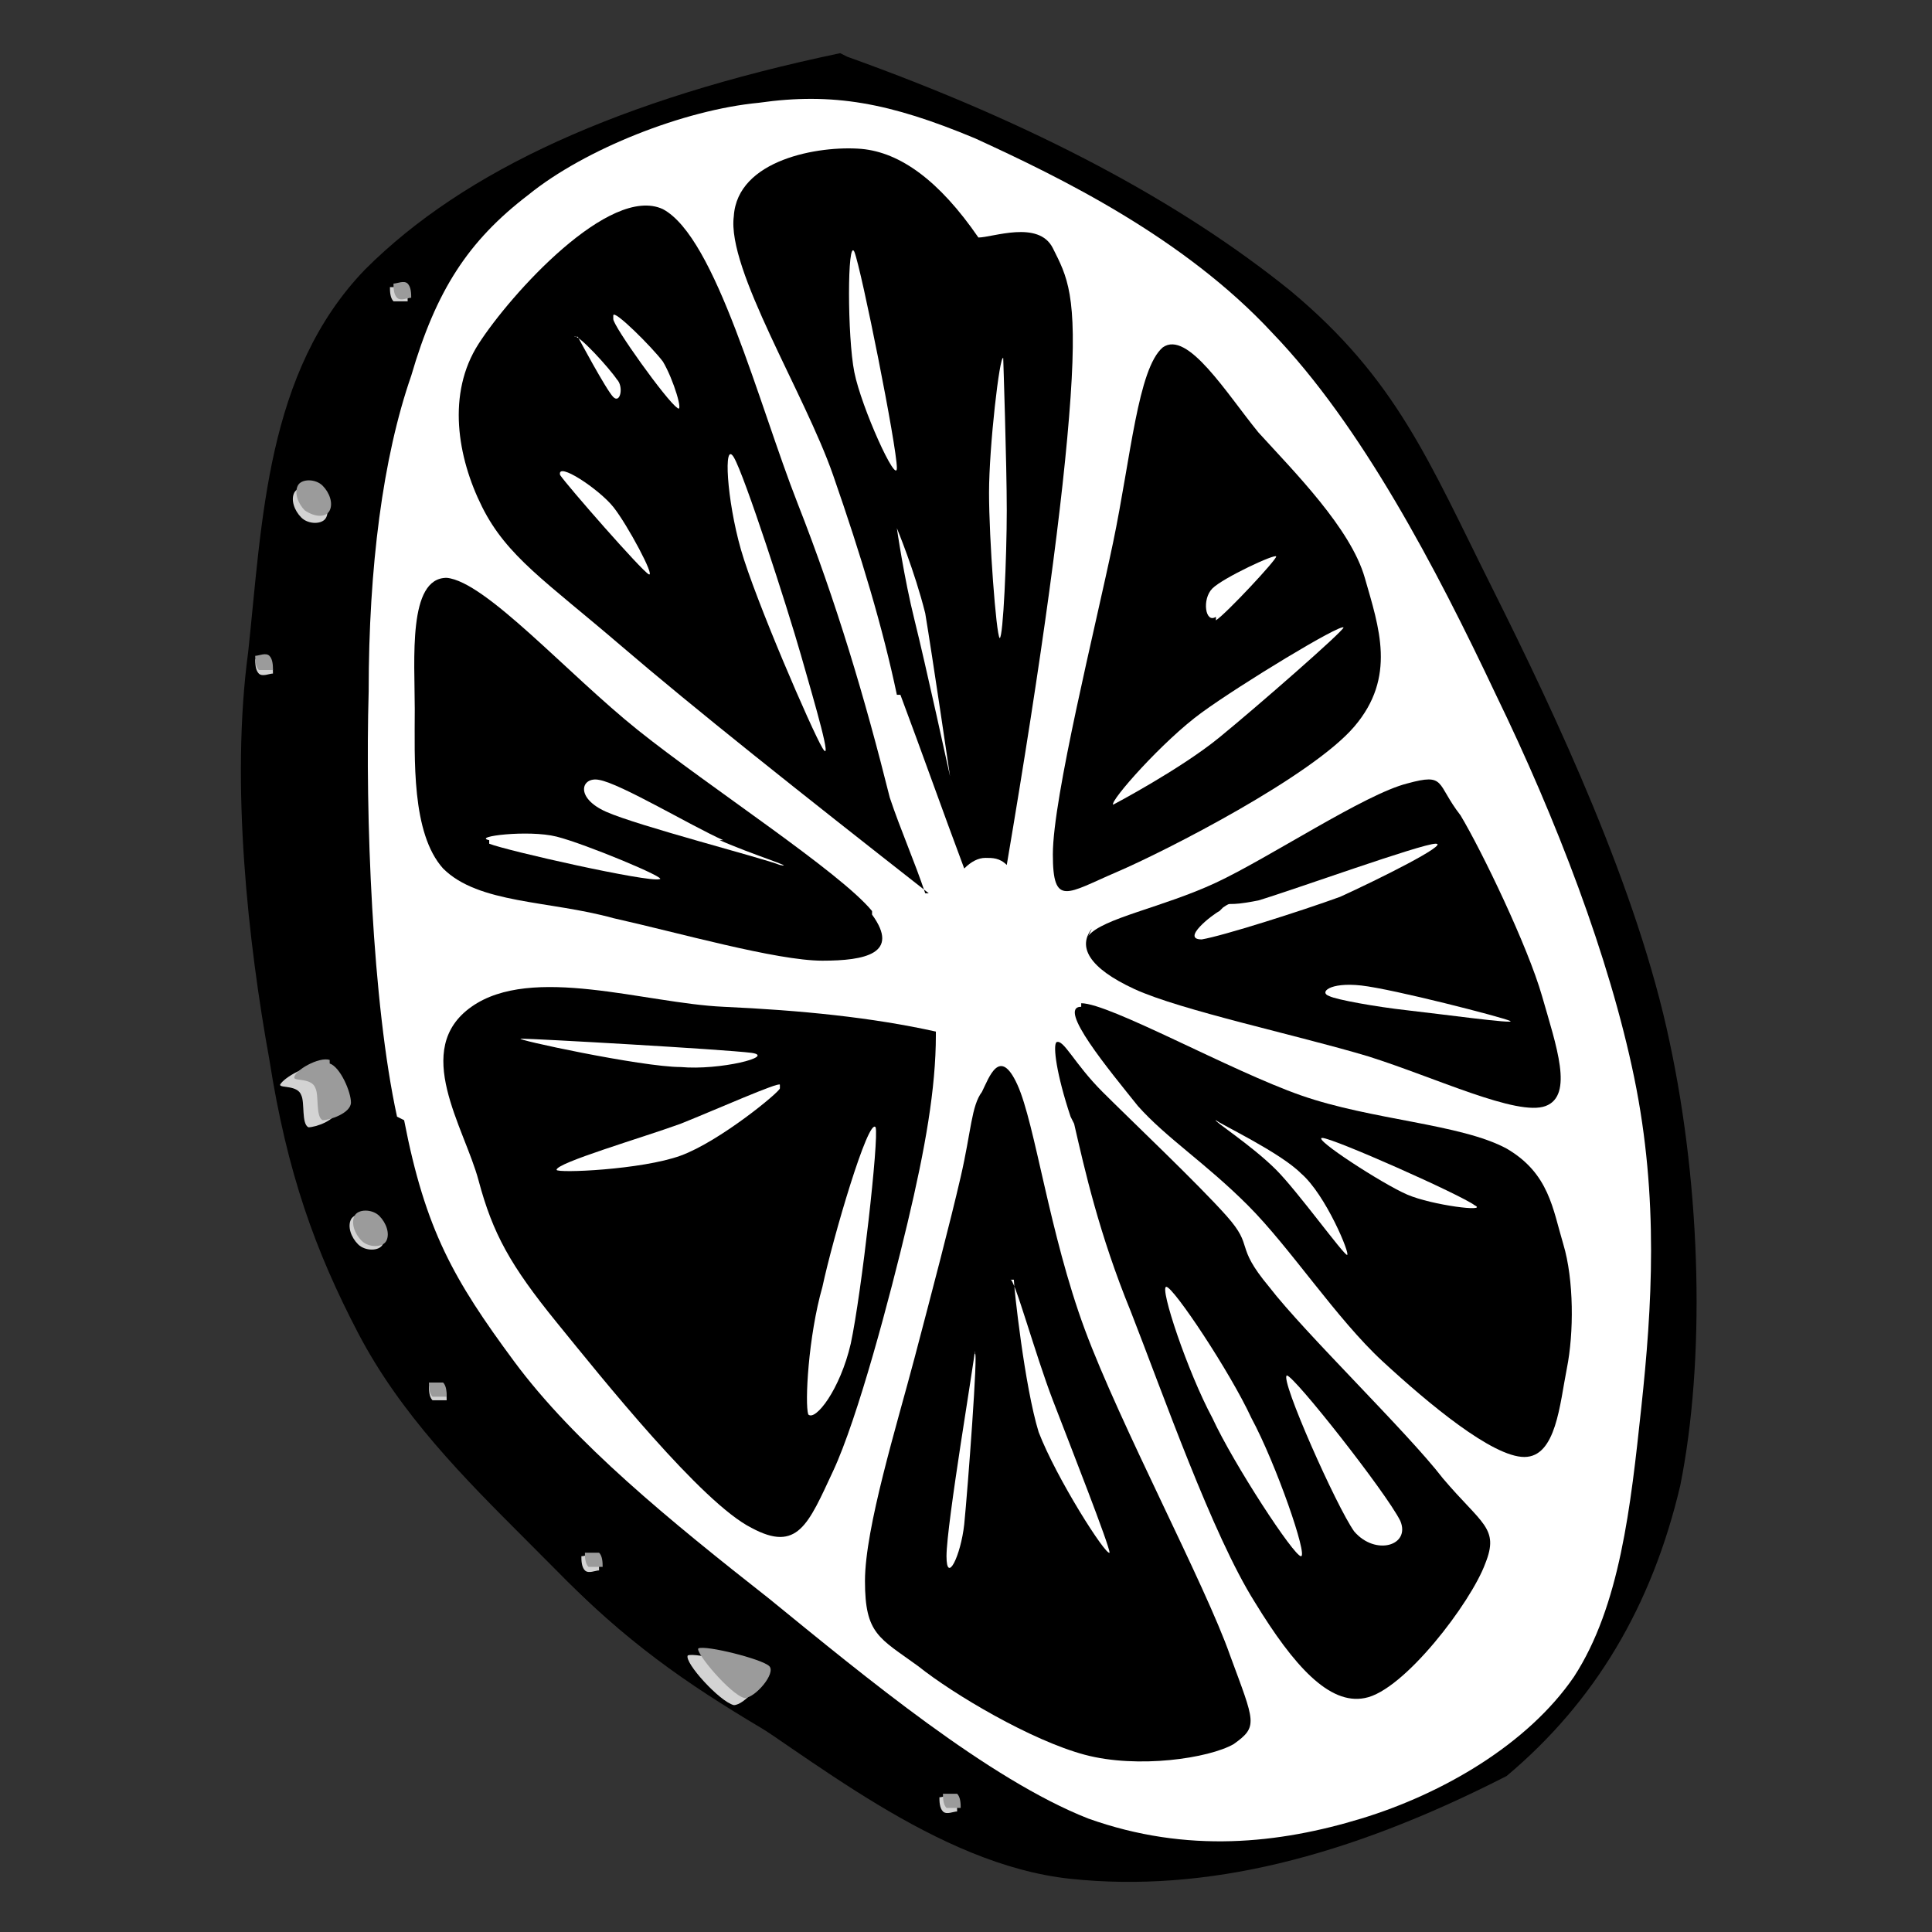
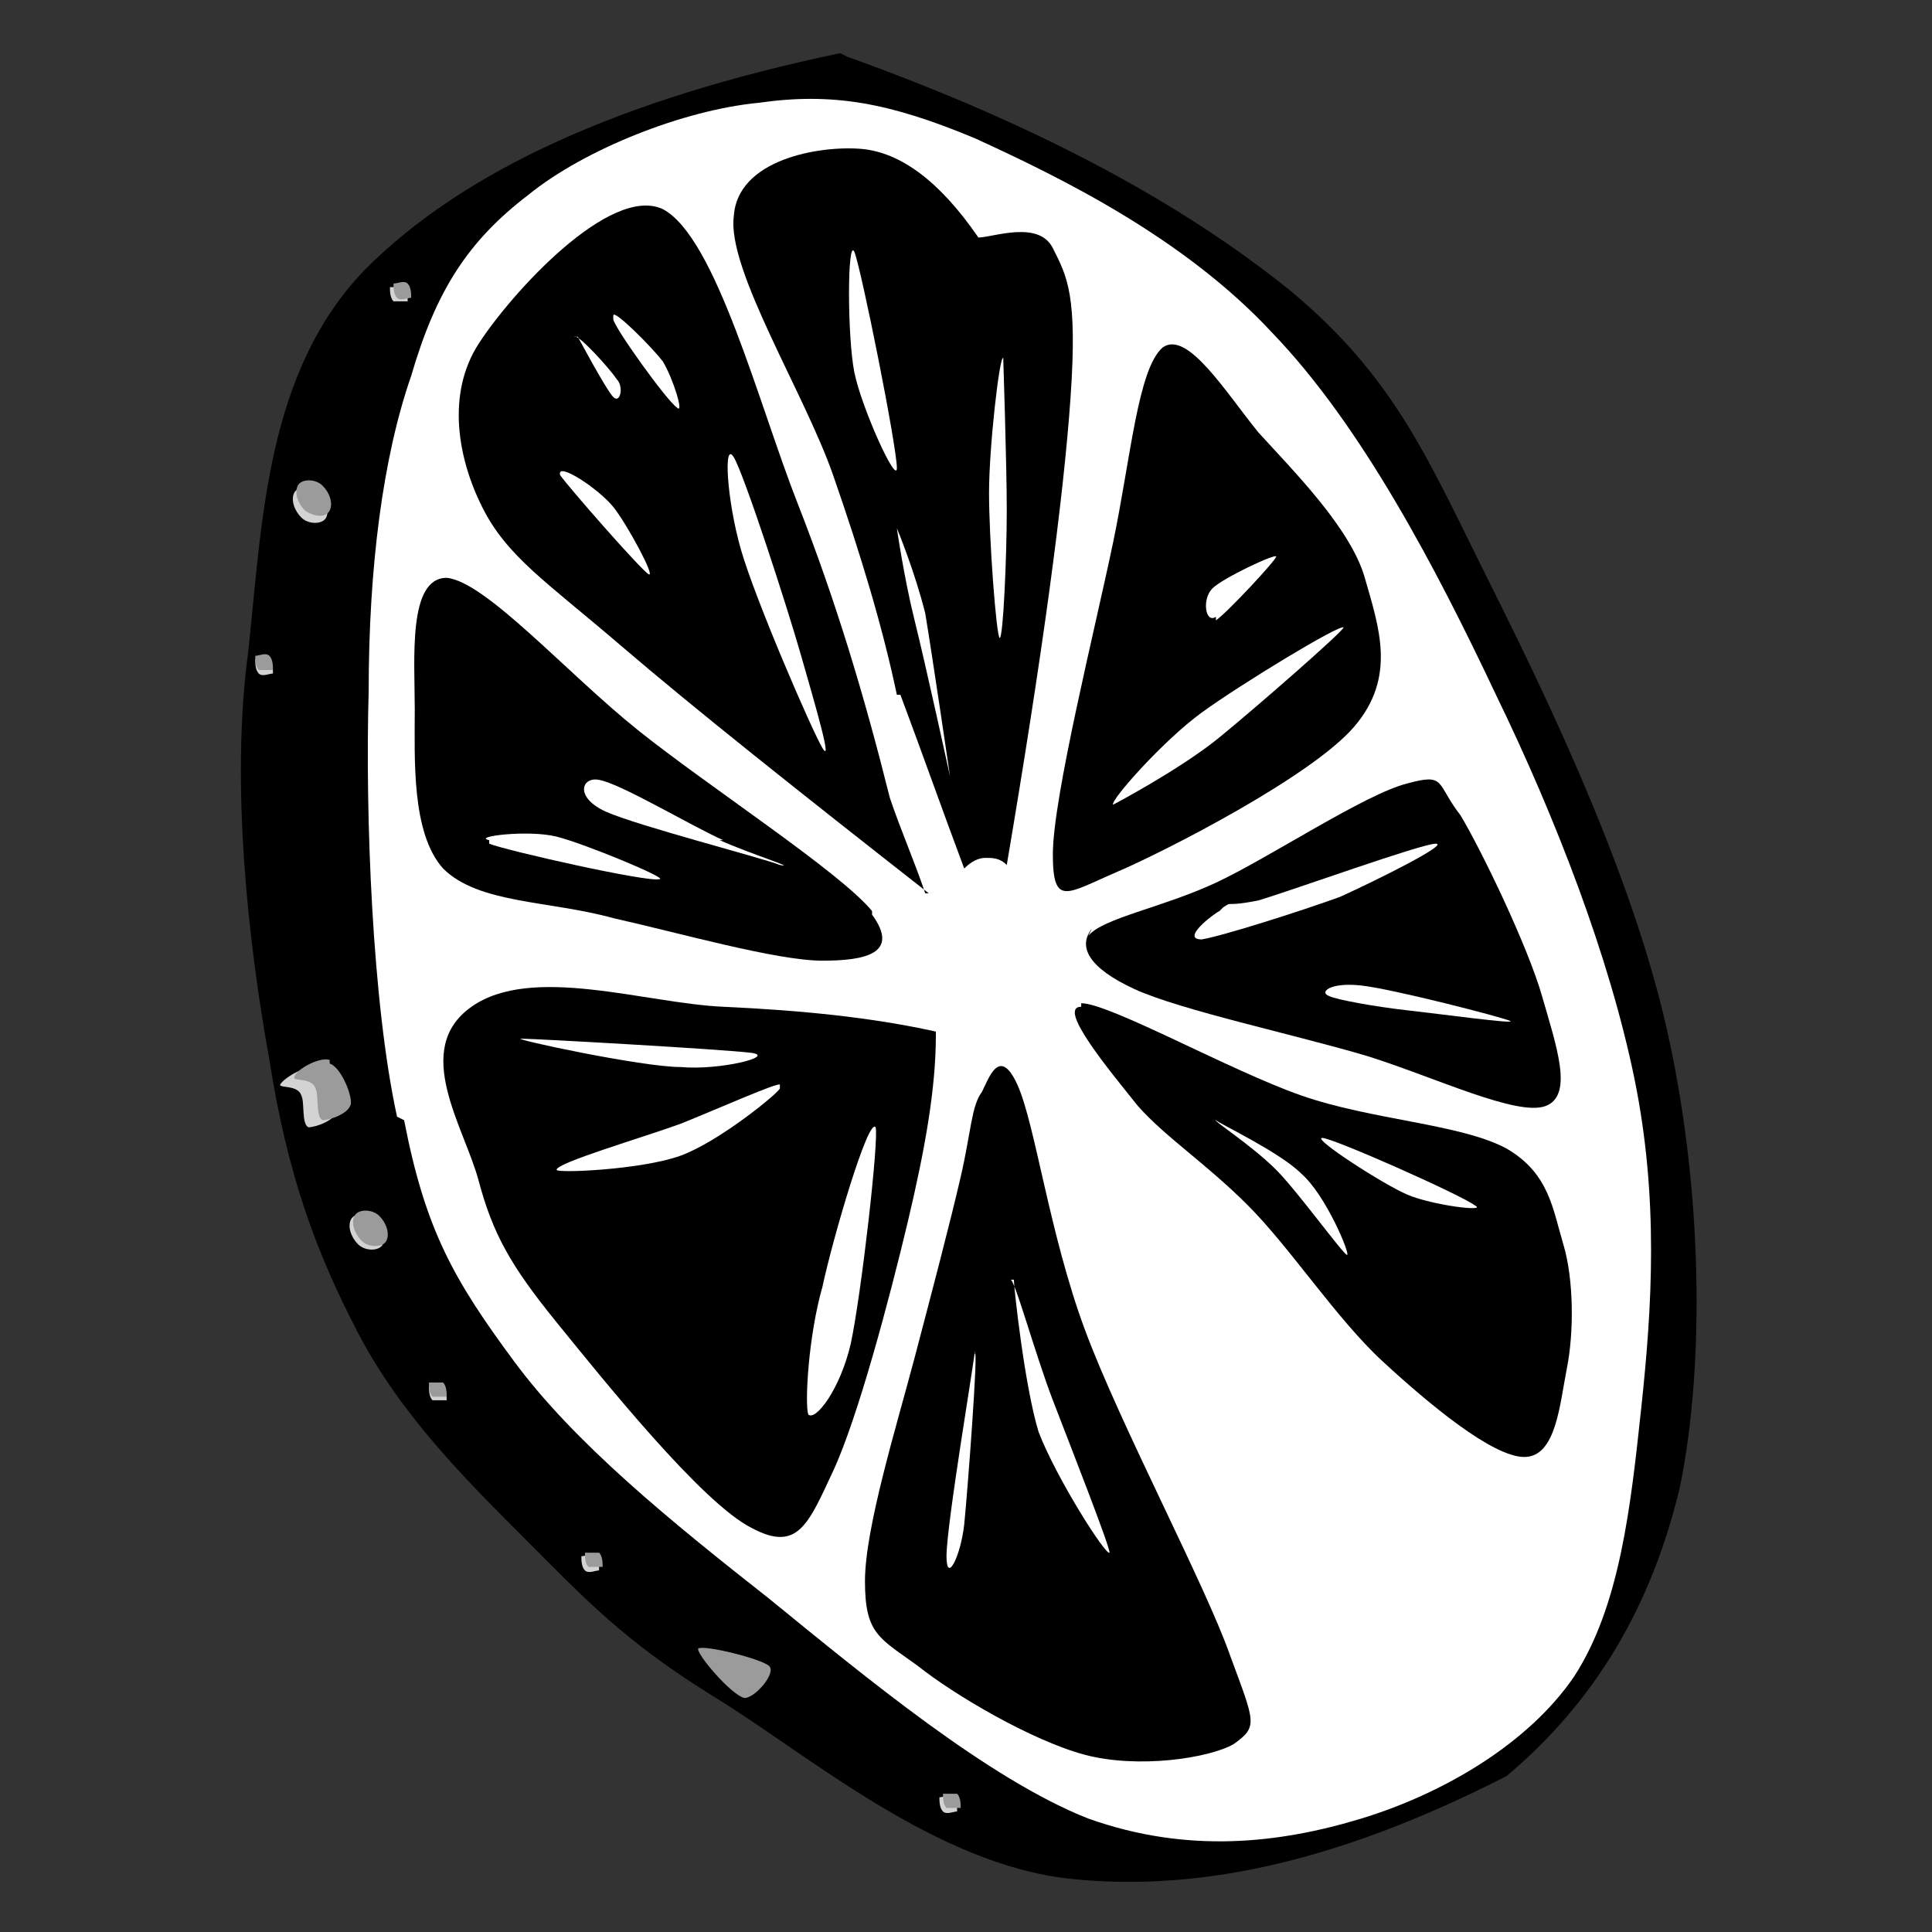
<svg xmlns="http://www.w3.org/2000/svg" id="Layer_1" version="1.1" viewBox="0 0 54.5 54.5">
  <rect x="0" y="0" width="54.5" height="54.5" fill="#333333" stroke="none" />
  <defs>
    <style>
      .st0 {
        fill: #fff;
      }

      .st0, .st1, .st2, .st3 {
        fill-rule: evenodd;
      }

      .st1 {
        fill: #d3d3d3;
      }

      .st2 {
        fill: #9b9b9b;
      }
    </style>
  </defs>
  <path class="st3" d="M23.7,1.5c-6.2,1.3-10.6,3.3-13.4,6.1-2.8,2.9-2.9,7.1-3.3,10.8-.5,3.7,0,8.2.6,11.5.5,3.2,1.3,5.4,2.5,7.7,1.2,2.3,3,4.1,4.7,5.8,1.7,1.7,2.8,2.9,5.4,4.5,2.6,1.6,6.2,4.7,10,5.1,3.8.4,7.8-.6,12.3-2.9,2.5-2.1,4.1-4.8,4.9-8.2.7-3.5.6-8.3-.3-12.5-.9-4.3-3.2-9.2-5-12.8-1.8-3.6-2.7-5.9-5.7-8.4-3.1-2.5-7.2-4.7-12.5-6.6h0Z" />
-   <path class="st3" d="M29.1,52.5c-1.2-.4-5-2.2-7.2-3.5-2.2-1.3-3.9-2.4-5.9-4.4-2-2-4.8-5.5-5.9-7.4-1.1-1.9-1.5-4.9-.8-4.2.7.7,4,7,5,8.4,1,1.4.1-.7.8-.2.7.5,2.4,2.4,3.5,3.2,1.1.7,2.1.4,2.9,1.2.8.8.9,2.4,2.2,3.4,1.3,1,4.4,1.8,5.3,2.4.9.6,1.3,1.5,0,1.2Z" />
  <path class="st0" d="M11.2,31.5c-.7-3.2-.9-8.5-.8-12,0-3.5.4-6.6,1.2-8.9.7-2.4,1.6-3.8,3.3-5.1,1.6-1.3,4.4-2.4,6.5-2.6,2.1-.3,3.7,0,6.1,1,2.4,1.1,5.9,2.8,8.4,5.5,2.5,2.6,4.6,6.6,6.3,10.2,1.7,3.5,3.2,7.4,3.9,10.8.7,3.4.5,6.5.2,9.3-.3,2.8-.6,5.6-1.9,7.6-1.3,1.9-3.7,3.3-6,4-2.3.7-4.9,1-7.7,0-2.8-1.1-6.3-4-9-6.2-2.8-2.2-5.5-4.4-7.2-6.7-1.7-2.3-2.5-3.7-3.1-6.8h0Z" />
  <path class="st3" d="M26.2,25.2c-3.7-2.9-6.6-5.2-8.7-7-2.1-1.8-3.2-2.5-3.9-3.9-.7-1.4-1-3.2-.1-4.6.9-1.4,3.7-4.5,5.2-3.8,1.5.8,2.7,5.5,3.8,8.3,1.1,2.8,1.9,5.5,2.6,8.3.3.9.7,1.8,1,2.7h0Z" />
  <path class="st3" d="M25.3,19.6c-.4-1.9-1-3.9-1.8-6.2-.8-2.3-3-5.8-2.8-7.3.1-1.6,2.4-2,3.6-1.9,1.1.1,2.2.9,3.3,2.5q-.4,0,0,0c.4,0,1.7-.5,2.1.3.4.8.7,1.3.5,4.2-.2,2.9-.8,7.3-1.8,13.2-.2-.2-.4-.2-.6-.2-.2,0-.4.1-.6.3-.6-1.6-1.2-3.3-1.8-4.9h0Z" />
  <path class="st3" d="M29.7,24.1c0-1.6,1.2-6.4,1.7-8.8.5-2.4.7-4.9,1.4-5.5.7-.5,1.8,1.3,2.7,2.4,1,1.1,2.6,2.7,3,4.1.4,1.4.9,2.8-.3,4.2-1.2,1.4-5.3,3.5-6.7,4.1-1.4.6-1.8,1-1.8-.5h0Z" />
  <path class="st3" d="M30.7,26.4c.4-.5,2.1-.8,3.6-1.5,1.5-.7,4.2-2.5,5.4-2.8,1.1-.3.8,0,1.5.9.6,1,1.9,3.7,2.3,5.1.4,1.4.9,2.8.1,3.1-.8.3-3.1-.8-5-1.4-2-.6-5.3-1.3-6.6-1.9-1.3-.6-1.6-1.2-1.2-1.7h0Z" />
  <path class="st3" d="M30.5,28.3c.8,0,4.2,1.9,6.2,2.6,2,.7,4.5.8,5.8,1.5,1.2.7,1.3,1.7,1.6,2.7.3,1,.3,2.5.1,3.5-.2,1-.3,2.5-1.2,2.5-.9,0-2.7-1.5-4-2.7-1.3-1.2-2.6-3.2-3.8-4.4-1.2-1.2-2.3-1.9-3.1-2.8-.8-1-2.3-2.8-1.6-2.8Z" />
  <path class="st3" d="M24.6,25.7c-.9-1.1-4.6-3.5-6.6-5.1-2-1.6-4.3-4.2-5.4-4.3-1.1,0-.9,2.3-.9,3.7,0,1.4-.1,3.5.8,4.5,1,1,3,.9,4.8,1.4,1.8.4,4.6,1.2,5.9,1.2,1.2,0,2.2-.2,1.4-1.3h0Z" />
  <path class="st3" d="M26.4,29.1c-1.8-.4-3.8-.6-6-.7-2.2-.1-5.4-1.2-7.1,0-1.7,1.2-.2,3.4.2,4.9.4,1.5.9,2.4,2.2,4,1.3,1.6,4.1,5.1,5.5,5.8,1.3.7,1.6-.1,2.3-1.6.7-1.5,1.6-4.9,2.1-7,.5-2.1.8-3.8.8-5.3h0Z" />
  <path class="st3" d="M27.1,33.2c-.3,1.3-.8,3.2-1.3,5.1-.5,1.9-1.4,4.8-1.4,6.3,0,1.5.4,1.6,1.5,2.4,1,.8,3.2,2.1,4.7,2.5,1.5.4,3.5.1,4.2-.3.7-.5.6-.6-.1-2.5-.7-2-3.1-6.5-4.1-9.2-1-2.7-1.4-5.8-1.9-6.9-.5-1.1-.8-.2-1,.2-.3.4-.3,1.1-.6,2.4h0Z" />
-   <path class="st3" d="M30.3,31.7c.3,1.3.7,3.1,1.6,5.3.9,2.3,2.3,6.3,3.5,8.2,1.1,1.8,2.1,2.9,3.1,2.7,1.1-.2,3-2.7,3.4-3.8.4-1-.1-1.1-1.2-2.4-1-1.3-3.9-4.1-4.9-5.4-1-1.2-.4-1.1-1.2-2-.8-.9-2.7-2.7-3.5-3.5-.8-.8-1.1-1.5-1.3-1.4-.1.1,0,.9.4,2.1h0Z" />
  <path class="st0" d="M32.9,36.3c-.2,0,.6,2.4,1.3,3.7.6,1.3,2.3,3.9,2.5,3.9.2,0-.7-2.6-1.4-3.9-.6-1.3-2.2-3.7-2.4-3.7Z" />
  <path class="st0" d="M36.3,38.8c.2,0,2.8,3.3,3.2,4.1.3.7-.7,1-1.3.3-.5-.7-2.1-4.3-1.9-4.4Z" />
  <path class="st0" d="M34.3,31.6c-.1,0,1,.7,1.7,1.4.6.6,1.9,2.4,2,2.4.1,0-.6-1.7-1.3-2.3-.6-.6-2.3-1.4-2.4-1.5h0Z" />
  <path class="st0" d="M37.3,32.1c.3,0,3.9,1.6,4.3,1.9.4.2-1.2,0-1.9-.3-.7-.3-2.7-1.6-2.4-1.6h0Z" />
  <path class="st0" d="M34.5,25.6c.3-.2,0,0,1-.2,1-.3,4.6-1.6,5-1.6.4,0-1.6,1-2.7,1.5-1.1.4-3.3,1.1-3.9,1.2-.6,0,.3-.7.5-.8h0Z" />
  <path class="st0" d="M37.5,28.1c.2.1,1.3.3,2.2.4.9.1,3.1.4,2.9.3-.2-.1-3.3-.9-4.2-1-.9-.1-1.2.2-.9.3h0Z" />
  <path class="st0" d="M31.4,22.7c0,0,1.9-1,3-1.9,1.1-.9,3.5-3,3.5-3.1-.1-.1-2.9,1.6-4,2.4-1.1.8-2.6,2.5-2.5,2.6h0Z" />
  <path class="st0" d="M34.3,17.5c.3-.2,1.7-1.7,1.7-1.8,0-.1-1.5.6-1.8.9-.3.3-.2,1,.1.8h0Z" />
  <path class="st0" d="M28.3,10.1c0,0,.1,3,.1,4.3,0,1.3-.1,3.6-.2,3.6-.1-.1-.3-2.8-.3-4.1,0-1.3.3-3.9.4-3.8Z" />
  <path class="st0" d="M24.1,7.1c.2.5,1.2,5.5,1.2,6.1,0,.5-1-1.7-1.2-2.7-.2-1-.2-3.8,0-3.4h0Z" />
  <path class="st0" d="M25.3,14.9s.2,1.4.5,2.6c.3,1.2,1,4.4,1,4.4,0,0-.5-3.4-.7-4.6-.3-1.2-.8-2.4-.8-2.4Z" />
  <path class="st0" d="M20.7,12.9c.3.5,1.5,4.2,1.9,5.6.4,1.4.9,3.1.6,2.6-.3-.5-1.9-4.2-2.3-5.6-.4-1.4-.5-3.1-.2-2.6h0Z" />
  <path class="st0" d="M15.8,13.4c.2.3,2.3,2.7,2.5,2.8.2.1-.6-1.4-1-1.9-.4-.5-1.6-1.3-1.5-.9h0Z" />
  <path class="st0" d="M16.3,9.5c0,0,.8,1.5,1,1.7s.3-.3.1-.5c-.2-.3-1.1-1.3-1.2-1.2h0Z" />
  <path class="st0" d="M17.3,9c0,.2,1.5,2.3,1.8,2.5.2.2-.1-.8-.4-1.3-.3-.4-1.4-1.5-1.4-1.3h0Z" />
  <path class="st0" d="M20.4,23.7c-.9-.4-2.9-1.6-3.5-1.7-.5-.1-.7.5.2.9.9.4,4.4,1.3,4.9,1.5.5.1-.8-.3-1.7-.7h0Z" />
  <path class="st0" d="M13.8,23.8c.5.2,4.5,1.1,4.8,1,.3,0-2.1-1-2.9-1.2-.8-.2-2.4,0-1.9.1h0Z" />
  <path class="st0" d="M14.7,29.3c.4,0,5.7.3,6.5.4.7.1-.9.5-2,.4-1.1,0-4.8-.8-4.5-.8h0Z" />
  <path class="st0" d="M22,30.6c0-.1-1.8.7-2.8,1.1-1.1.4-3.5,1.1-3.5,1.3,0,.1,2.4,0,3.5-.4,1.1-.4,2.8-1.8,2.8-1.9h0Z" />
  <path class="st0" d="M24.7,31.8c.1.3-.4,4.7-.7,6.1-.3,1.3-1,2.2-1.2,2-.1-.3,0-2.2.4-3.6.3-1.4,1.3-4.8,1.5-4.5h0Z" />
  <path class="st0" d="M27.5,38.1c0,.2-.8,4.9-.8,5.8,0,.8.4,0,.5-.9.1-1,.4-5,.3-4.8Z" />
  <path class="st0" d="M28.6,36.1c0,.2.3,3,.7,4.3.5,1.3,1.9,3.5,2,3.4,0-.2-1.1-3-1.6-4.3-.5-1.3-1.1-3.5-1.2-3.4h0Z" />
  <path class="st1" d="M9,30.1c-.3-.1-1,.3-1.1.5,0,.1.5,0,.6.3.1.2,0,.8.2.9.2,0,.8-.2.8-.5,0-.3-.3-1-.6-1.1h0Z" />
  <path class="st2" d="M9.3,29.9c-.3-.1-1,.3-1,.5,0,.1.5,0,.6.3.1.2,0,.8.2.9.2,0,.8-.2.8-.5,0-.3-.3-1-.6-1.1h0Z" />
-   <path class="st1" d="M19.4,46.7c-.1.2.9,1.3,1.3,1.4.3,0,.9-.7.7-.9-.2-.2-1.8-.6-2-.5Z" />
  <path class="st2" d="M19.7,46.5c-.1.1.9,1.3,1.3,1.4.3,0,.9-.7.7-.9-.2-.2-1.8-.6-2-.5Z" />
  <path class="st1" d="M12.1,39.1c0,.1,0,.3.1.4.1,0,.3,0,.4,0,0-.1,0-.3-.1-.4-.1-.1-.3,0-.4,0Z" />
  <path class="st2" d="M12.1,39c0,.1,0,.3.1.4.1,0,.3,0,.4,0,0-.1,0-.3-.1-.4-.1,0-.3,0-.4,0Z" />
  <path class="st1" d="M7.2,18.6c0,.1,0,.3.1.4.1.1.3,0,.4,0,0-.1,0-.3-.1-.4-.1,0-.3,0-.4,0Z" />
  <path class="st2" d="M7.2,18.5c0,.1,0,.3.1.4.1,0,.3,0,.4,0,0-.1,0-.3-.1-.4-.1-.1-.3,0-.4,0h0Z" />
  <path class="st1" d="M26.5,50.7c0,.1,0,.3.1.4.1.1.3,0,.4,0,0-.1,0-.3-.1-.4-.1-.1-.3,0-.4,0Z" />
  <path class="st2" d="M26.6,50.6c0,.1,0,.3.1.4.1,0,.3,0,.4,0,0-.1,0-.3-.1-.4-.1,0-.3,0-.4,0Z" />
  <path class="st1" d="M8.3,13.9c-.1.2,0,.5.2.7.2.2.6.2.7,0,.1-.2,0-.5-.2-.7-.2-.2-.6-.2-.7,0h0Z" />
  <path class="st2" d="M8.4,13.7c-.1.2,0,.5.2.7.3.2.6.2.7,0,.1-.2,0-.5-.2-.7-.2-.2-.6-.2-.7,0Z" />
  <path class="st1" d="M9.9,34.4c-.1.2,0,.5.2.7.2.2.6.2.7,0,.1-.2,0-.5-.2-.7-.2-.2-.6-.2-.7,0Z" />
  <path class="st2" d="M10,34.3c-.1.2,0,.5.2.7.2.2.6.2.7,0,.1-.2,0-.5-.2-.7-.2-.2-.6-.2-.7,0Z" />
  <path class="st1" d="M16.4,43.9c0,.1,0,.3.1.4.1.1.3,0,.4,0,0-.1,0-.3-.1-.4-.1-.1-.3,0-.4,0Z" />
  <path class="st2" d="M16.5,43.8c0,.1,0,.3.1.4.1,0,.3,0,.4,0,0-.1,0-.3-.1-.4-.1,0-.3,0-.4,0h0Z" />
  <path class="st1" d="M11,8.1c0,.1,0,.3.1.4.1,0,.3,0,.4,0,0-.1,0-.3-.1-.4-.1,0-.3,0-.4,0h0Z" />
  <path class="st2" d="M11.1,8c0,.1,0,.3.1.4.1.1.3,0,.4,0,0-.1,0-.3-.1-.4-.1-.1-.3,0-.4,0h0Z" />
</svg>